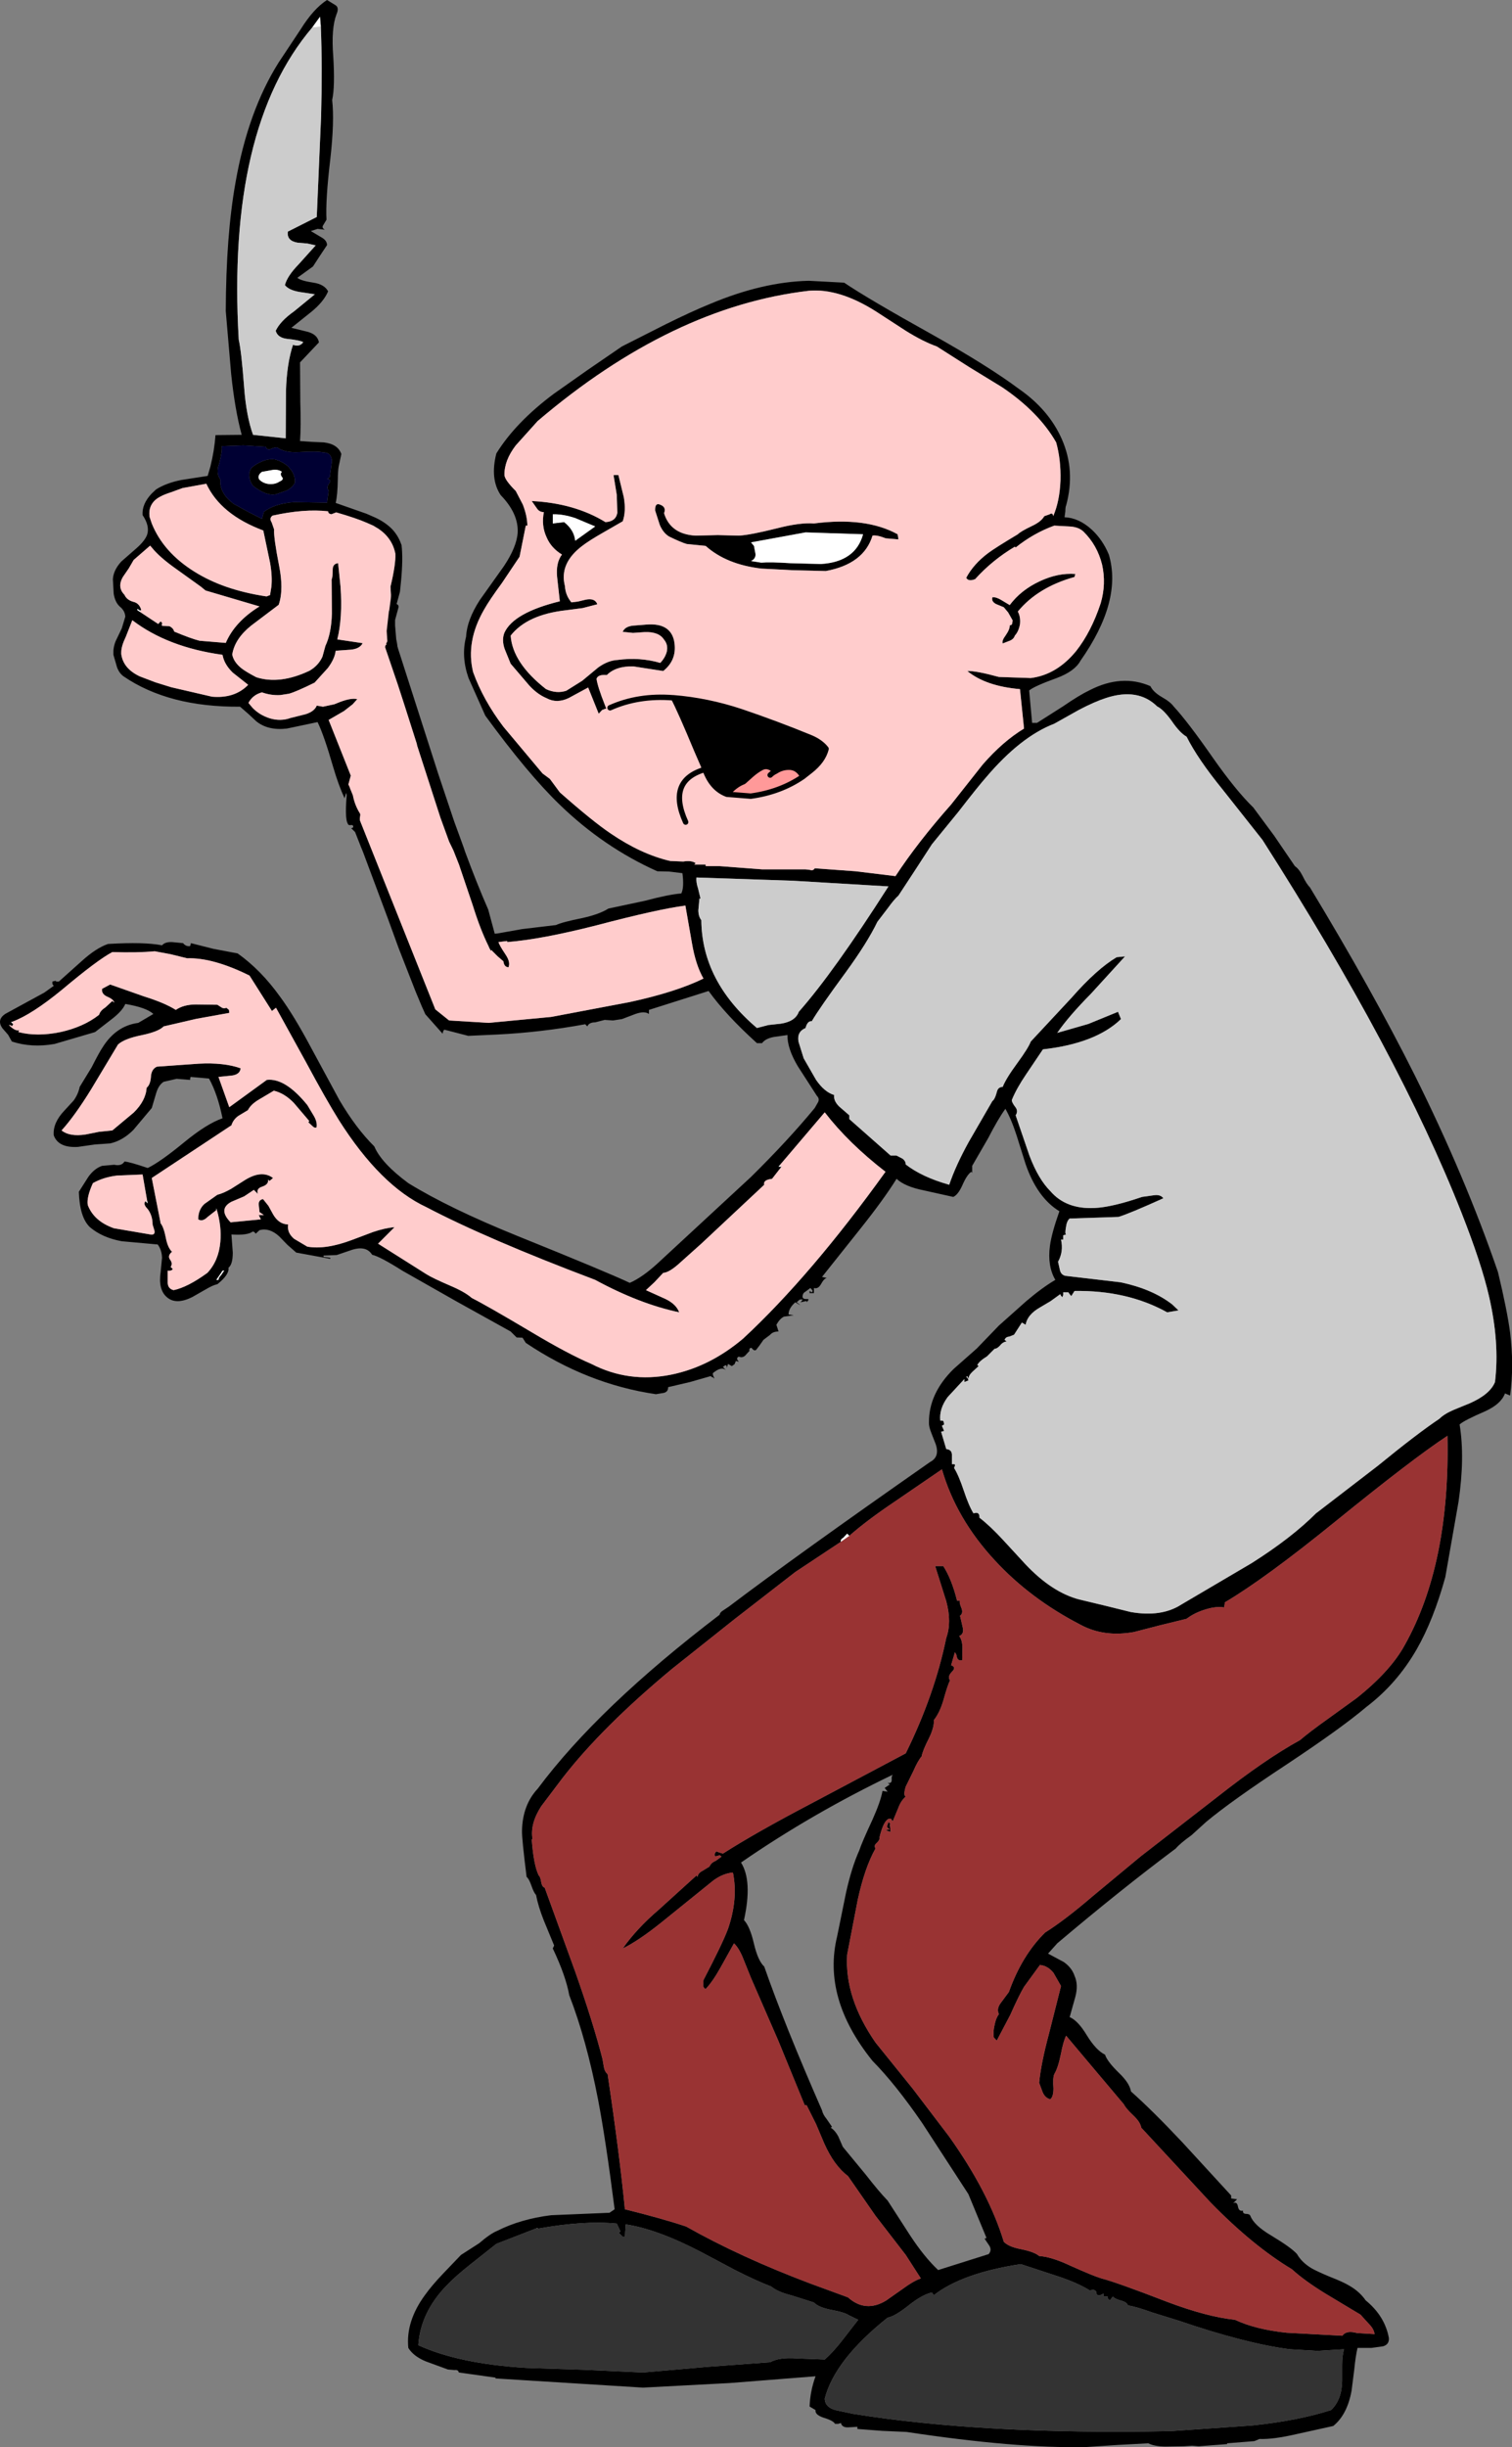
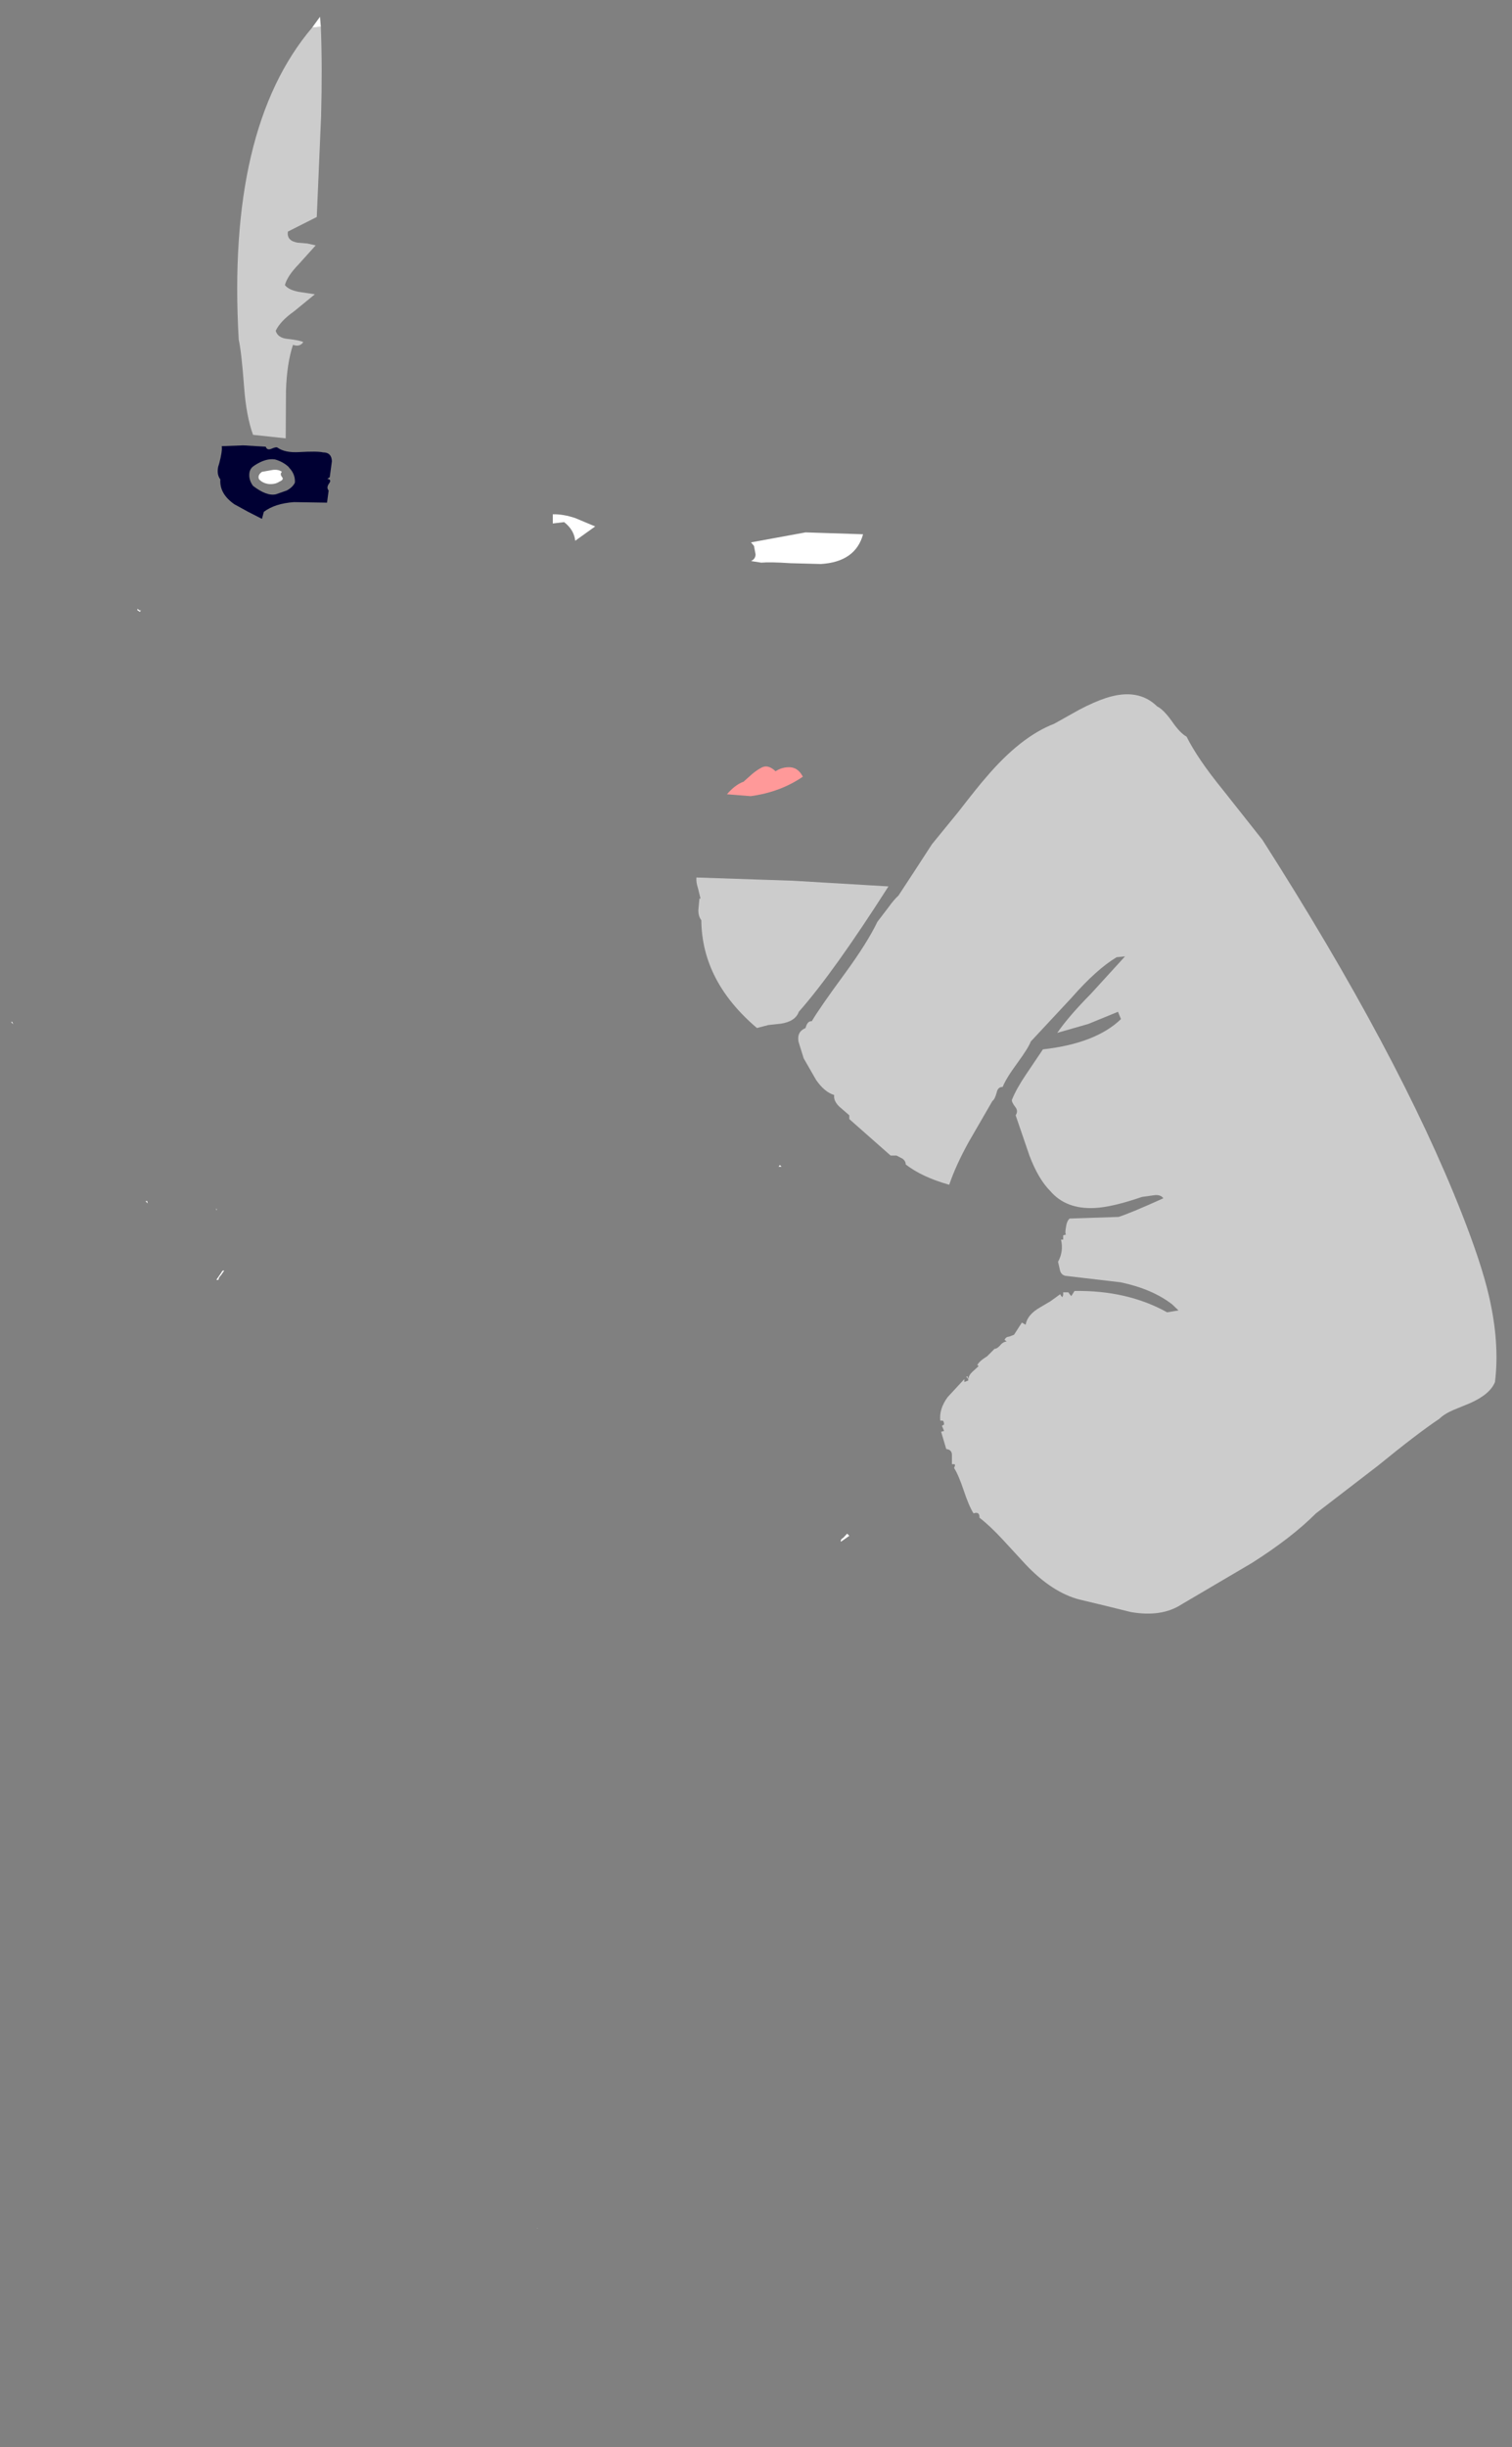
<svg xmlns="http://www.w3.org/2000/svg" height="452.75px" width="279.95px">
  <rect width="100%" height="100%" fill="#808080" stroke="none" />
  <g transform="matrix(1.0, 0.0, 0.0, 1.0, -406.6, -3.75)">
-     <path d="M682.25 243.4 Q680.85 237.4 677.25 228.25 665.65 198.75 640.35 159.15 L632.95 149.8 Q628.35 144.15 626.3 140.05 625.05 139.35 623.55 137.15 622.0 135.0 620.85 134.45 617.3 130.95 611.35 132.9 609.2 133.6 606.35 135.1 L601.8 137.65 Q595.55 140.05 589.15 147.6 587.65 149.3 584.05 153.95 L579.15 159.95 576.0 164.8 572.95 169.45 Q572.15 170.15 571.0 171.75 L569.05 174.3 Q567.2 178.15 563.15 183.7 558.3 190.3 556.9 192.7 556.1 192.6 555.75 193.95 554.1 194.65 554.45 196.5 L555.4 199.55 557.7 203.55 Q559.25 205.8 561.05 206.35 560.9 207.4 561.95 208.45 L563.85 210.1 563.85 210.8 571.5 217.55 572.6 217.55 573.75 218.15 Q574.3 218.6 574.3 219.2 577.35 221.55 582.35 222.95 583.55 219.4 585.95 215.05 L590.35 207.45 Q590.8 207.15 591.15 205.85 591.35 204.85 592.25 204.85 592.85 203.3 594.95 200.45 597.0 197.65 597.45 196.45 L605.0 188.35 Q609.65 183.05 613.35 180.85 L614.9 180.7 608.6 187.6 Q604.45 191.8 602.35 194.85 L608.1 193.2 613.6 190.95 614.15 192.3 Q609.5 196.8 599.7 197.9 L596.6 202.5 Q594.8 205.15 593.95 207.25 593.9 207.7 594.65 208.65 595.15 209.35 594.65 210.1 L597.2 217.55 Q598.85 221.9 601.05 224.1 603.95 227.5 609.25 227.25 612.5 227.1 618.05 225.2 L620.2 224.9 Q621.45 224.7 622.0 225.45 615.8 228.25 613.7 228.9 L604.65 229.2 Q604.1 229.65 603.95 230.9 603.75 232.05 604.0 232.15 L603.45 232.3 603.45 233.1 603.05 233.1 Q603.55 235.3 602.5 237.2 L602.85 238.75 Q603.05 239.6 603.85 239.8 L614.1 241.0 Q620.0 242.25 623.65 245.1 L624.8 246.2 622.7 246.55 Q615.3 242.45 605.55 242.6 L604.95 243.55 604.65 243.2 604.4 242.85 603.45 242.85 603.45 243.35 603.3 243.75 603.05 243.5 602.9 243.2 601.1 244.5 599.15 245.65 Q596.8 247.0 596.5 248.85 L595.8 248.45 594.35 250.7 593.45 251.05 Q592.8 251.1 592.6 251.65 L593.0 251.95 Q592.3 252.0 591.75 252.7 591.2 253.3 590.75 253.3 L589.35 254.7 Q587.95 255.55 587.55 256.3 L587.8 256.5 586.65 257.55 Q585.95 258.2 585.9 258.9 L585.7 258.35 585.5 258.5 585.8 258.8 585.9 259.15 585.15 259.45 585.15 258.9 582.05 262.25 Q580.45 264.45 580.7 266.6 L581.0 266.6 Q581.35 266.5 581.4 267.3 L581.0 267.55 581.4 268.5 580.85 268.65 581.8 271.85 Q582.8 271.95 582.85 272.85 L582.85 274.65 583.25 274.65 Q583.5 274.7 583.4 274.95 L583.25 275.35 Q584.1 276.7 585.05 279.55 586.0 282.4 586.85 283.75 588.0 283.35 587.95 284.55 589.9 286.05 592.35 288.7 L596.45 293.15 Q601.4 298.4 606.5 299.7 L611.1 300.8 615.95 302.0 Q621.65 303.0 625.35 300.6 L638.35 292.95 Q645.7 288.3 650.25 283.75 L661.7 274.95 Q669.05 268.95 673.1 266.25 674.0 265.35 675.75 264.6 L678.8 263.35 Q682.5 261.7 683.4 259.45 684.3 252.15 682.25 243.4 M479.5 122.25 L479.85 122.35 487.75 146.95 490.7 155.75 491.45 157.8 492.45 160.55 492.7 161.3 Q494.9 167.25 497.0 172.05 L498.2 176.5 498.75 176.45 503.25 175.65 509.55 174.9 Q510.7 174.35 514.45 173.6 517.6 172.9 519.25 171.85 L526.05 170.4 Q530.35 169.25 532.75 169.05 533.3 167.9 532.95 165.3 L530.45 165.0 528.3 164.95 Q518.35 160.5 510.2 152.6 504.3 146.9 496.45 136.15 L493.35 129.2 Q491.95 125.2 492.9 121.55 493.05 118.45 495.45 114.75 L499.9 108.5 Q502.3 104.9 502.45 102.25 502.6 98.75 499.3 95.35 497.3 92.35 498.5 87.65 502.05 81.9 509.15 76.6 L515.4 72.2 521.75 67.85 529.85 63.75 Q534.7 61.35 538.15 59.95 547.8 55.9 556.35 55.7 L562.9 56.05 Q567.25 59.0 579.2 65.65 589.55 71.45 595.25 75.7 600.8 79.55 603.2 85.0 605.75 90.8 604.0 97.25 603.85 97.55 603.85 98.35 L603.7 99.45 Q606.35 99.55 608.75 101.75 610.75 103.6 611.9 106.35 614.45 114.9 606.65 126.0 605.6 127.95 602.25 129.2 598.1 130.7 597.15 131.5 L597.7 137.5 598.6 137.5 603.4 134.45 Q606.45 132.35 608.35 131.45 614.3 128.4 619.6 130.7 620.1 131.75 621.6 132.65 623.3 133.6 623.9 134.45 626.5 137.25 631.2 144.0 635.45 150.05 638.65 153.15 L642.5 158.35 646.35 164.0 Q647.15 164.55 647.8 165.85 648.5 167.3 649.15 167.95 660.6 186.85 668.5 202.6 677.85 221.35 683.95 239.1 685.65 246.15 686.2 250.3 686.95 256.4 686.2 261.95 L685.25 261.55 Q684.55 263.5 681.6 264.85 677.65 266.55 676.85 267.3 677.85 273.4 676.65 281.6 L674.2 295.55 Q672.0 303.5 668.9 308.9 665.25 315.25 659.6 319.55 655.0 323.45 644.9 330.15 634.5 337.0 629.9 340.85 L627.2 343.3 Q625.1 344.8 624.3 345.75 614.0 353.45 602.35 363.3 L600.65 365.2 603.55 366.75 Q605.05 367.8 605.55 369.3 606.3 370.95 605.7 373.2 L604.65 376.95 Q606.2 377.6 607.85 380.35 609.55 383.1 611.2 383.9 611.6 385.15 613.75 387.25 615.75 389.15 616.0 390.7 620.1 394.35 625.5 400.1 L634.55 409.95 634.55 410.5 635.65 410.65 634.9 411.4 Q635.6 411.0 635.8 411.95 635.95 412.95 636.75 412.75 636.65 413.3 637.25 413.35 637.95 413.35 638.1 413.7 638.75 415.45 641.95 417.35 645.7 419.6 646.75 420.8 647.6 422.3 649.4 423.4 650.45 424.0 652.85 425.0 655.3 425.95 656.45 426.65 658.35 427.75 659.45 429.35 663.0 432.25 663.75 436.3 663.85 437.5 662.7 437.85 L660.55 438.15 657.95 438.15 Q657.6 439.6 657.35 442.1 L656.85 446.05 Q656.05 450.5 653.45 452.6 L646.65 454.1 Q642.35 455.1 639.8 455.0 L638.85 455.4 633.8 455.8 633.8 455.95 628.55 456.35 627.35 456.25 625.75 456.35 622.45 456.4 Q620.4 456.4 619.2 455.8 L613.6 456.1 607.6 456.5 Q594.6 456.75 574.45 453.7 L569.95 453.5 565.35 453.15 565.35 452.75 563.65 452.85 Q562.5 452.9 562.3 452.05 L561.8 452.2 561.2 452.2 Q560.9 451.6 559.05 451.05 557.45 450.5 557.6 449.65 L556.5 449.0 Q556.6 446.15 557.6 443.4 L541.75 444.65 525.65 445.5 498.35 443.8 498.35 443.65 491.55 442.7 Q491.45 442.15 490.75 442.25 L489.55 442.15 485.45 440.65 Q483.15 439.7 482.2 438.15 481.7 433.25 485.3 428.35 486.55 426.6 488.65 424.4 L491.95 420.95 495.3 418.8 Q497.4 417.0 498.65 416.5 503.0 414.3 508.65 413.6 L519.45 413.15 520.4 412.5 Q518.75 399.6 517.35 392.3 515.2 381.15 512.0 372.9 511.35 369.3 508.95 364.25 L509.2 363.7 507.3 359.1 Q506.25 356.45 505.85 354.35 505.45 353.95 505.0 352.65 504.55 351.35 504.1 351.0 503.2 343.8 503.25 342.45 503.35 337.7 506.15 334.7 517.4 319.6 539.85 302.5 539.9 302.05 540.5 301.7 L541.55 301.0 Q553.9 291.65 578.8 274.25 580.65 273.3 579.85 270.95 L579.05 268.9 Q578.55 267.65 578.6 266.95 578.55 261.55 583.2 257.0 L587.45 253.25 591.55 249.0 596.6 244.5 Q599.6 241.95 602.0 240.55 600.5 238.0 601.0 234.25 601.3 231.95 602.75 227.85 598.65 225.35 596.5 219.15 L594.85 213.9 Q593.85 210.8 592.75 208.9 591.4 210.75 589.55 214.35 L586.6 219.45 586.6 220.75 586.45 220.55 Q585.65 221.05 584.8 223.0 584.0 224.8 583.1 225.2 L577.7 224.0 Q574.15 223.3 572.6 221.85 570.2 225.7 565.85 231.15 L558.8 240.0 559.7 240.2 Q559.2 240.25 558.6 241.35 558.05 242.3 557.3 242.05 L557.3 243.0 556.5 243.0 556.5 242.6 556.9 242.85 Q557.15 242.65 557.0 242.45 L556.65 242.05 555.7 242.75 Q555.15 243.05 555.2 243.75 555.3 244.15 556.1 244.1 556.55 244.05 555.95 244.7 L555.95 244.45 554.8 244.7 555.05 244.45 555.2 244.15 554.65 244.2 554.1 244.7 554.45 244.95 554.8 245.25 553.85 244.7 Q552.6 245.8 552.6 246.95 L553.55 247.1 551.75 247.35 Q551.0 247.7 550.35 248.85 L550.75 250.1 Q549.7 250.1 549.2 250.7 L547.95 251.65 547.25 252.65 546.6 253.5 Q546.25 253.75 545.85 253.25 545.55 252.9 545.3 253.5 L545.4 253.65 544.8 254.3 Q544.2 255.1 543.4 254.75 543.0 254.9 543.1 255.3 L543.4 255.7 542.85 255.55 542.6 256.15 542.1 256.5 541.4 256.1 541.15 256.85 541.15 256.5 Q541.05 256.25 540.8 256.4 L540.45 256.65 541.05 257.3 Q540.2 256.45 538.6 257.8 538.5 258.0 538.75 258.5 538.95 258.85 538.75 258.75 538.7 258.55 538.4 258.55 L538.2 258.35 534.35 259.45 530.3 260.4 Q530.35 261.2 529.55 261.45 L528.05 261.7 Q515.35 259.85 503.95 252.2 L503.35 251.25 502.25 251.2 501.15 250.1 491.15 244.55 481.1 238.85 Q477.0 236.25 475.5 235.9 474.35 234.05 471.45 235.1 L468.95 235.95 466.5 236.05 466.5 236.3 467.75 236.45 467.75 236.65 461.45 235.5 459.8 234.05 458.3 232.5 Q456.5 230.85 454.65 231.35 L453.95 232.0 453.7 231.7 453.4 231.6 Q452.45 232.35 449.45 232.15 L449.7 235.5 Q449.7 237.7 448.9 238.3 449.1 239.55 446.85 241.35 446.05 241.5 444.7 242.3 L442.25 243.7 Q439.2 245.25 437.5 243.75 435.85 242.35 436.35 239.05 L436.6 236.45 Q436.55 235.0 435.8 234.0 L429.15 233.4 Q425.55 232.75 423.25 230.8 421.35 229.0 421.2 224.25 L422.95 221.5 Q424.05 219.95 425.5 219.45 L427.75 219.25 Q429.1 219.55 429.65 218.65 430.55 218.7 433.95 219.85 436.25 218.75 440.75 215.05 444.9 211.65 447.8 210.65 446.9 206.2 445.3 203.3 L441.95 203.0 Q441.8 203.0 441.8 203.55 L439.3 203.35 436.9 203.9 Q435.95 204.5 435.5 206.05 L434.7 208.75 431.3 212.8 Q429.3 214.8 427.0 215.3 L424.15 215.5 421.0 215.95 Q417.4 216.15 416.55 213.8 416.35 211.5 418.55 209.2 L420.25 207.35 Q421.1 206.15 421.35 204.85 L423.55 201.25 Q425.0 198.4 425.55 197.6 428.05 193.55 432.2 193.0 L435.0 191.35 Q433.7 190.15 429.8 189.5 429.25 190.8 427.3 192.3 L424.2 194.7 416.7 196.9 Q412.45 197.65 408.8 196.45 L408.1 195.2 407.05 194.0 Q405.95 192.45 407.55 191.35 L414.8 187.4 416.55 186.15 416.3 185.8 416.3 185.35 416.95 185.2 416.95 185.35 417.5 185.35 421.75 181.55 Q424.4 179.15 426.6 178.4 433.35 178.0 436.6 178.65 437.15 178.0 438.45 178.05 L440.5 178.25 Q441.0 178.9 441.8 178.8 L441.95 178.25 446.1 179.3 450.6 180.15 Q454.9 183.2 458.45 188.15 461.0 191.6 464.2 197.6 L469.45 207.3 Q472.55 212.55 475.9 215.85 477.2 218.95 482.2 222.65 489.75 227.3 502.35 232.4 519.2 239.2 523.2 241.1 525.5 240.1 528.3 237.55 L532.95 233.25 545.65 221.5 Q552.5 214.75 557.45 208.75 L558.05 207.7 Q558.4 207.05 557.85 206.5 L554.3 201.0 Q552.35 197.7 552.4 195.25 L549.9 195.6 Q548.3 195.9 547.7 196.75 L546.75 196.75 Q541.0 191.55 537.8 187.1 L526.75 190.6 526.75 191.35 Q525.95 190.75 524.25 191.35 L521.75 192.3 520.1 192.55 518.55 192.45 516.8 192.9 Q515.65 192.9 515.35 193.65 L514.95 193.25 Q506.8 194.75 498.75 195.15 L493.3 195.4 488.85 194.25 488.65 194.55 488.55 195.0 485.35 191.4 484.7 189.95 483.55 187.2 480.4 179.15 478.8 174.75 478.4 173.65 473.8 161.35 473.45 160.5 472.35 157.7 471.6 156.95 471.8 156.95 472.0 156.8 Q472.05 156.35 471.6 156.4 471.1 156.5 471.0 156.15 470.35 155.15 470.9 149.7 L470.4 151.45 Q469.3 149.1 468.3 145.7 466.6 139.8 465.4 137.35 L459.7 138.55 Q456.2 138.95 454.05 137.2 L452.6 135.85 451.05 134.5 Q437.85 134.6 429.5 128.9 428.65 128.3 428.25 127.15 L427.6 124.9 427.6 124.1 Q427.65 123.3 428.0 122.4 L429.15 120.0 429.8 117.85 Q429.75 116.75 428.75 115.95 427.9 115.15 427.65 113.6 L427.5 110.9 Q427.6 109.25 429.05 107.65 L431.85 105.2 Q433.45 103.8 433.85 102.65 434.35 101.05 433.0 99.05 432.85 97.0 434.7 95.05 L435.5 94.3 Q437.4 93.1 440.2 92.55 L445.05 91.8 445.55 90.1 Q446.3 87.05 446.5 84.25 L451.35 84.2 Q450.1 79.6 449.4 72.95 L448.4 61.3 Q448.45 47.3 450.2 37.55 452.5 24.35 458.2 15.3 L462.25 9.2 Q464.65 5.35 467.15 3.75 L468.7 4.7 Q469.45 5.15 468.9 6.4 467.9 9.0 468.3 14.15 468.65 19.8 468.1 22.25 468.55 26.2 467.75 33.25 466.85 40.8 467.05 44.4 L466.45 45.4 Q466.1 45.9 466.75 46.25 L465.4 46.1 464.15 46.5 466.0 47.6 Q467.15 48.2 467.15 49.1 L465.75 51.2 464.55 53.05 461.65 55.15 Q462.3 55.7 464.65 56.05 466.65 56.35 467.35 57.65 466.55 59.55 464.3 61.4 L460.55 64.4 463.6 65.15 Q465.4 65.65 465.65 67.1 L462.15 70.8 462.2 78.15 Q462.35 82.6 462.15 85.35 L464.25 85.5 466.55 85.6 Q469.15 85.9 469.8 87.75 L469.3 90.1 Q469.15 91.1 469.15 92.35 469.1 95.4 468.75 96.8 L472.45 98.1 474.45 98.8 476.05 99.5 Q477.9 100.35 479.15 101.6 480.3 102.8 480.85 104.35 L480.95 104.6 Q481.25 107.15 480.85 111.3 L480.8 111.8 480.75 112.3 480.65 113.25 479.9 116.0 479.25 118.4 479.15 116.85 478.9 112.3 Q479.9 108.1 479.8 106.2 479.25 103.35 476.7 101.6 L475.7 101.0 474.45 100.45 Q472.5 99.6 468.85 98.55 L467.95 98.9 Q467.35 98.8 467.35 98.35 462.9 97.85 457.05 99.15 456.4 99.65 456.9 100.4 L457.35 101.7 Q457.25 103.2 458.3 108.55 458.7 110.6 458.7 112.3 458.7 114.2 458.2 115.65 L453.1 119.5 Q450.05 121.95 449.6 124.85 449.85 126.2 451.25 127.35 452.05 128.0 454.05 129.05 458.4 130.45 463.9 127.85 465.55 126.9 466.3 125.25 L466.85 123.25 Q467.95 120.95 468.05 117.25 L468.0 110.95 Q468.2 110.6 468.2 109.15 468.2 108.05 469.2 107.95 L469.65 112.3 Q470.05 118.1 469.05 122.05 L473.75 122.75 Q473.2 123.8 471.55 123.95 L468.75 124.15 Q468.6 125.6 467.3 127.35 L466.3 128.45 464.85 130.05 Q461.4 131.75 460.1 132.1 L458.5 132.35 Q456.8 132.45 455.1 131.85 453.4 132.3 452.6 133.8 L453.35 134.7 Q454.65 136.05 456.55 136.65 458.55 137.25 460.35 136.6 L463.15 135.9 Q464.8 135.4 465.25 134.3 L466.4 134.5 468.5 134.05 469.0 133.85 Q471.5 132.8 472.75 133.1 L471.9 134.05 470.3 135.3 467.45 136.95 471.55 147.25 470.9 149.65 470.9 149.7 471.45 151.05 487.2 190.5 489.75 192.55 497.05 193.0 508.65 191.9 523.2 189.15 Q531.75 187.3 536.85 184.8 535.4 182.3 534.7 178.15 L533.5 171.3 Q528.45 171.95 517.05 174.95 506.85 177.55 500.5 178.05 L500.5 177.85 498.9 178.05 Q499.0 178.55 500.2 180.35 501.15 181.75 500.75 182.7 499.95 182.7 499.8 181.6 L498.75 180.7 497.55 179.5 497.5 179.7 497.2 179.15 497.05 178.8 Q495.5 175.65 494.15 171.3 L491.85 164.5 491.6 163.75 490.55 161.1 489.75 159.45 488.15 155.05 486.0 148.4 483.85 141.75 483.75 141.3 481.5 134.25 480.95 132.55 480.25 130.4 477.9 123.5 477.95 123.2 478.2 122.9 478.05 122.85 478.1 122.8 478.55 122.0 478.8 122.05 478.85 122.75 478.9 122.9 478.85 122.75 478.8 122.05 478.9 122.9 479.25 124.9 Q479.55 126.5 479.65 126.05 480.05 126.1 479.65 125.8 480.05 126.1 479.65 126.05 L479.65 125.8 479.65 125.4 Q479.85 123.75 479.5 122.25 479.85 123.75 479.65 125.4 L479.65 125.2 479.6 123.45 479.55 122.95 479.6 123.45 479.65 125.2 479.55 122.95 479.5 122.25 M472.85 156.25 Q472.6 155.5 472.8 154.5 471.8 152.9 471.45 151.05 471.8 152.9 472.8 154.5 472.6 155.5 472.85 156.25 M562.3 289.0 L553.85 294.6 542.5 303.4 531.05 312.5 Q518.15 323.2 510.8 332.65 L506.8 337.95 Q504.7 341.2 505.2 344.05 L505.05 344.05 Q505.4 348.85 506.35 350.75 506.65 350.95 506.8 351.95 506.95 352.85 507.45 353.0 L513.1 368.55 Q516.4 377.9 518.15 384.7 L518.4 386.15 Q518.55 387.05 519.1 387.5 521.3 402.25 522.3 412.5 529.35 414.25 533.65 415.7 543.65 421.35 556.65 426.25 L563.6 428.8 Q566.85 431.7 570.65 429.4 L573.85 427.15 Q575.75 425.75 577.1 425.3 L574.3 420.95 568.7 413.7 563.6 406.35 Q561.05 404.45 559.2 400.3 L557.7 396.75 555.95 393.25 555.6 393.25 550.7 381.3 545.65 369.7 544.3 366.35 Q543.5 364.25 542.5 363.3 L540.05 367.7 Q538.55 370.4 537.25 371.75 536.8 371.55 536.8 371.0 L536.85 370.1 Q540.4 363.3 541.4 360.6 543.3 355.05 542.3 350.2 540.5 350.35 538.7 351.65 L529.1 359.4 Q524.8 362.85 521.9 364.25 524.5 360.55 528.6 357.05 L535.55 350.75 535.75 351.0 Q535.85 350.3 536.65 349.9 L537.95 349.1 Q538.3 348.35 539.1 348.05 L540.2 347.25 539.85 347.0 539.3 347.15 Q538.9 347.3 538.9 346.85 539.15 346.1 539.5 346.4 L540.45 346.7 Q546.45 342.85 556.95 337.35 L574.3 328.15 Q579.65 317.3 581.8 306.8 582.85 303.9 581.8 300.0 L579.75 293.5 581.25 293.5 Q582.8 295.9 583.8 299.9 L584.35 299.9 Q584.15 300.15 584.6 301.25 585.0 302.2 584.35 302.7 L584.85 304.85 Q585.15 306.05 584.2 306.45 584.75 307.15 584.8 308.55 L584.75 310.9 Q584.05 311.1 583.8 310.45 L583.65 309.85 583.4 309.45 582.7 311.85 Q583.7 312.2 582.9 313.0 581.95 313.95 582.5 314.65 582.05 315.5 581.25 318.4 580.55 320.7 579.5 322.0 579.6 323.3 578.6 325.35 577.4 327.7 577.25 328.7 576.55 329.5 575.7 331.45 L574.3 334.3 Q573.8 335.95 574.3 336.15 573.4 336.9 572.9 338.3 L571.9 340.7 571.7 340.5 571.65 340.3 Q571.2 340.1 570.8 340.5 570.05 341.2 569.45 343.65 569.55 344.15 568.9 344.75 568.35 345.2 568.7 345.75 566.7 349.3 565.4 355.3 L563.45 365.4 Q562.95 373.35 568.7 381.65 L575.6 390.2 582.3 399.0 Q589.65 409.3 592.45 418.5 593.3 419.45 595.7 419.9 598.15 420.4 599.0 421.15 601.3 421.3 604.8 422.95 609.15 424.9 610.55 425.3 613.3 426.0 622.75 429.65 630.05 432.4 635.25 432.95 639.1 434.75 644.85 435.35 L655.15 435.9 Q655.85 434.85 657.85 435.4 L661.1 435.6 Q661.0 434.65 660.0 433.65 L658.5 432.0 652.0 428.1 Q648.1 425.7 645.8 423.6 638.55 419.25 630.7 411.2 L617.9 397.4 Q617.75 396.4 616.5 395.2 615.05 393.85 614.7 393.1 L609.3 386.7 604.0 380.4 Q603.5 381.3 603.0 383.9 602.5 386.35 601.8 387.5 601.5 388.2 601.65 390.15 601.65 391.7 601.05 392.15 600.1 391.9 599.65 390.85 L599.0 389.1 Q599.35 385.5 600.8 380.1 L603.05 371.2 601.65 368.75 Q600.6 367.45 599.15 367.3 L596.2 371.35 Q595.3 372.85 593.65 376.55 L591.15 381.3 590.6 380.7 Q590.45 379.65 590.75 378.4 591.0 377.1 591.55 376.4 591.05 375.4 591.95 374.25 L593.4 372.3 Q595.8 365.55 600.1 361.3 603.7 359.05 608.95 354.55 L617.75 347.25 632.0 336.2 Q640.9 329.2 647.3 325.7 649.05 324.2 652.35 321.85 L657.75 317.95 Q664.05 312.95 666.7 308.1 675.1 293.1 674.6 269.4 668.2 273.6 653.85 285.25 640.85 295.8 633.4 300.2 L633.25 301.15 Q631.7 300.9 629.7 301.55 627.75 302.15 626.3 303.25 L621.4 304.45 616.55 305.7 Q611.0 306.7 606.65 304.35 597.35 299.55 590.8 292.45 583.65 284.75 581.0 275.6 L572.15 281.65 Q567.1 285.05 563.85 287.9 L563.45 287.5 562.75 288.25 Q562.15 288.6 562.3 289.0 M655.1 441.35 Q655.1 439.55 655.45 438.4 L650.5 438.7 645.4 438.4 Q637.25 437.35 624.8 433.1 L619.95 431.6 Q616.9 430.5 615.45 430.3 615.2 429.65 614.15 429.4 612.95 429.05 612.65 428.65 L612.1 429.35 Q611.55 429.0 611.7 428.65 L610.95 428.65 610.95 428.1 610.3 428.4 Q609.8 428.55 609.6 428.1 609.7 427.6 609.05 427.4 L608.35 427.5 Q606.0 426.05 602.3 424.85 L595.6 422.65 Q584.75 424.3 579.5 428.4 L579.15 427.9 Q577.3 428.3 574.7 430.4 572.2 432.35 570.95 432.55 561.15 440.35 559.3 447.55 559.35 449.1 561.25 449.65 L564.55 450.35 Q588.85 454.25 623.35 453.55 L638.5 452.5 Q647.0 451.6 653.05 449.65 655.05 447.75 655.1 444.25 L655.1 441.35 M574.3 64.95 L568.75 61.35 Q561.95 57.05 556.35 57.55 531.0 60.5 506.15 81.65 L502.1 86.15 Q499.95 88.95 500.0 91.65 500.05 92.55 502.1 94.6 L503.4 97.1 Q504.2 99.15 504.25 101.0 L503.95 101.0 502.8 106.75 499.55 111.6 Q497.2 114.8 496.25 116.5 492.8 122.45 494.2 128.1 496.05 133.25 499.8 138.2 L507.05 146.85 508.4 147.85 508.7 148.25 510.25 150.35 Q516.25 155.65 519.65 157.95 525.3 161.8 530.7 163.05 L533.1 163.15 Q534.65 162.9 535.4 163.45 L535.15 163.7 537.25 163.7 537.25 164.0 539.85 164.0 547.75 164.6 555.75 164.6 556.6 164.7 Q557.15 164.9 557.45 164.4 L565.0 164.95 572.4 165.85 Q576.5 159.6 582.7 152.6 L588.55 145.2 Q592.3 140.9 596.2 138.55 L595.45 131.25 Q589.1 130.7 585.7 127.9 587.35 127.85 591.55 129.0 L597.45 129.2 Q602.25 128.6 605.85 124.2 608.65 120.65 610.4 115.35 611.45 111.75 610.65 108.2 609.75 104.6 607.2 102.1 606.25 101.2 604.5 101.15 L601.8 101.0 Q597.95 102.4 594.65 105.05 L594.5 104.9 Q590.3 107.4 587.15 110.9 585.9 111.4 585.5 110.65 586.85 108.1 589.6 106.05 590.95 105.05 595.05 102.6 595.6 102.05 597.7 101.05 599.4 100.25 599.95 99.25 L600.95 98.9 Q601.5 98.5 601.6 99.25 602.8 96.5 602.95 92.65 603.05 88.8 602.15 85.6 598.95 80.0 592.15 75.4 L586.1 71.7 580.05 67.85 Q577.5 66.95 574.3 64.95 M505.05 96.45 Q513.0 96.85 518.7 100.35 520.6 100.25 520.9 98.65 L520.8 95.35 520.2 91.65 521.1 91.65 522.1 95.75 Q522.55 98.35 521.9 100.2 L518.25 102.3 Q515.7 103.75 514.4 104.75 510.1 108.0 511.2 112.2 511.3 113.9 512.4 115.2 L513.6 115.05 515.05 114.7 Q516.75 114.35 517.2 115.55 L514.5 116.25 511.45 116.65 Q504.2 117.45 501.15 121.35 501.5 126.4 507.7 131.25 509.65 132.15 511.45 131.55 L514.4 129.7 517.35 127.25 Q519.15 125.95 520.95 125.85 525.1 125.3 528.85 126.4 529.75 125.45 530.05 124.35 530.35 123.05 529.55 122.1 528.6 120.6 525.95 120.7 L523.8 120.85 521.9 120.65 Q522.3 119.65 523.85 119.5 L526.4 119.3 Q530.65 119.0 531.4 122.25 532.1 125.75 529.4 127.9 L523.9 127.05 Q520.65 126.95 518.95 128.65 517.3 128.5 517.05 129.35 517.25 130.8 518.6 134.2 L518.85 134.85 518.45 134.95 518.45 135.0 518.1 135.1 517.45 135.8 515.5 130.95 511.9 132.9 Q509.7 133.95 507.85 132.95 505.8 132.1 504.1 130.0 L501.15 126.55 500.05 123.85 Q499.45 122.15 500.0 120.8 501.7 117.1 510.25 115.0 L509.75 110.5 Q509.5 107.85 510.65 106.35 508.65 105.15 507.8 103.15 506.8 101.0 507.3 98.5 506.45 98.5 506.0 97.8 L505.05 96.45 M529.55 98.7 Q530.75 102.6 535.4 102.85 L539.5 102.75 543.4 102.85 Q545.45 102.75 550.45 101.5 554.7 100.4 557.3 100.6 566.9 99.35 572.8 102.6 L572.95 103.55 570.6 103.35 Q568.95 102.7 568.15 102.85 566.55 108.1 559.5 109.4 L553.45 109.25 547.6 108.95 Q541.1 108.2 537.25 104.75 L533.75 104.4 Q532.7 104.1 530.45 103.0 529.35 102.3 528.75 100.85 L527.9 98.2 Q527.85 96.65 528.9 97.15 530.0 97.6 529.55 98.7 M558.6 108.1 Q565.0 107.7 566.4 102.6 L555.75 102.25 545.65 104.1 546.2 104.75 546.5 106.35 Q546.45 107.2 545.65 107.55 L547.55 107.85 Q549.15 107.7 552.95 107.95 L558.6 108.1 M531.3 132.85 Q537.55 133.35 543.75 135.4 550.25 137.6 556.6 140.2 558.55 141.0 559.55 142.3 559.0 144.5 556.65 146.35 L555.25 147.45 Q554.3 145.6 552.5 145.7 551.25 145.75 550.2 146.45 548.75 145.05 547.45 145.85 546.55 146.35 545.7 147.1 L544.3 148.35 544.2 148.4 Q542.65 149.0 541.2 150.7 538.4 149.65 537.15 146.15 L537.15 146.1 535.65 142.65 Q532.55 135.2 531.3 132.85 M536.35 145.8 L536.5 145.75 537.0 146.05 536.35 145.8 M541.7 148.1 L541.65 148.15 541.7 148.1 M511.05 100.35 Q512.9 101.8 513.1 103.8 L516.8 101.15 513.1 99.6 Q510.85 98.85 508.95 98.9 L508.95 100.6 511.05 100.35 M535.85 168.15 L536.3 170.0 536.1 170.0 535.9 172.15 Q535.9 173.3 536.45 174.0 536.55 185.3 546.75 193.95 L548.85 193.4 551.15 193.15 Q553.85 192.75 554.5 190.95 560.95 183.65 571.1 167.75 L553.4 166.7 535.55 166.1 Q535.45 166.95 535.85 168.15 M605.7 109.95 L605.55 110.5 Q598.75 112.4 595.05 116.9 595.6 117.9 595.45 119.25 595.2 120.6 594.5 121.35 594.3 122.0 593.55 122.3 L592.25 122.8 Q592.05 122.3 592.8 121.3 593.6 120.15 593.55 119.45 594.0 119.4 594.0 119.1 L594.1 118.55 593.25 117.05 592.45 116.1 591.0 115.5 Q590.1 115.0 590.35 114.25 591.1 114.2 592.05 114.8 L593.55 115.7 Q595.65 112.9 599.1 111.3 602.5 109.7 605.7 109.95 M466.0 8.7 L465.85 6.85 464.4 8.85 Q448.55 27.5 450.8 66.6 451.3 68.75 451.8 75.4 452.2 80.75 453.45 84.2 L459.5 84.85 459.55 76.1 Q459.7 71.0 460.85 67.55 462.1 68.0 462.75 67.05 462.15 66.7 459.8 66.45 458.0 66.25 457.65 64.95 458.5 63.15 461.05 61.35 L464.9 58.2 461.95 57.75 Q460.05 57.4 459.35 56.5 459.8 54.8 461.9 52.65 L465.05 49.15 463.5 48.8 461.7 48.65 Q459.65 48.3 459.9 46.6 L465.25 43.9 466.05 25.3 Q466.3 16.0 466.0 8.7 M444.8 93.25 L440.4 94.05 438.35 94.8 Q436.95 95.25 436.25 95.65 435.2 96.2 434.7 97.05 434.1 98.05 434.3 99.4 L434.7 100.6 Q436.85 105.95 442.65 109.55 445.3 111.2 448.45 112.3 451.9 113.5 455.95 114.1 L456.6 113.85 456.85 112.3 Q457.05 110.35 456.6 107.85 L455.35 101.9 Q447.45 98.95 444.8 93.25 M451.65 86.15 L447.65 86.3 Q447.8 87.15 447.2 89.45 L447.0 90.1 Q446.7 91.55 447.4 92.45 447.2 95.1 450.0 97.05 L452.55 98.45 455.1 99.75 455.45 98.45 Q457.5 96.9 461.05 96.65 L467.15 96.75 467.45 94.5 Q466.95 93.95 467.6 93.1 468.0 92.45 467.2 92.35 L467.65 92.05 468.05 89.1 Q468.0 87.45 466.4 87.45 465.35 87.2 461.95 87.4 459.35 87.55 457.95 86.55 457.7 86.4 456.8 86.8 456.05 87.1 455.8 86.4 L451.65 86.15 M453.75 89.85 Q455.8 88.5 457.5 88.75 458.95 89.15 460.0 90.1 L460.15 90.3 Q461.3 91.5 461.2 93.05 460.8 93.9 459.7 94.5 L457.7 95.2 Q456.0 95.6 453.45 93.65 452.75 92.7 452.75 91.65 452.75 90.65 453.4 90.1 L453.75 89.85 M455.1 91.05 Q454.25 91.65 454.55 92.4 455.2 93.15 456.35 93.3 457.55 93.4 458.35 92.85 459.2 92.5 458.85 92.05 458.35 91.45 458.8 91.05 458.15 90.55 457.05 90.7 L455.1 91.05 M479.7 112.6 L479.5 114.25 479.15 116.85 479.5 114.25 479.7 112.6 M478.6 120.8 L478.55 121.05 478.5 120.95 478.6 120.8 M432.5 116.95 L435.9 119.2 436.3 118.75 Q436.65 118.85 436.6 119.15 436.5 119.5 436.65 119.55 L437.95 119.6 Q438.7 119.95 438.85 120.6 441.95 121.9 443.55 122.3 L448.4 122.7 Q450.1 118.75 454.65 115.95 L444.65 113.0 443.8 112.3 439.2 109.0 Q436.15 106.85 434.7 105.05 L434.4 104.7 431.35 107.35 430.45 108.9 429.35 110.5 Q428.25 112.4 429.65 113.8 430.05 114.75 431.3 115.1 432.4 115.35 432.75 116.6 432.55 116.85 432.2 116.5 431.95 116.3 432.05 116.65 L432.5 116.95 M449.7 128.2 Q448.1 126.65 447.8 124.9 437.65 123.5 431.1 118.5 L429.9 121.55 Q429.05 123.3 429.05 124.45 L429.05 124.75 Q429.4 127.45 432.5 128.9 L435.4 130.0 438.3 130.9 445.85 132.65 Q449.85 133.0 452.3 130.7 L452.55 130.45 449.7 128.2 M408.85 192.8 L408.65 192.85 409.05 193.25 408.8 193.65 Q408.7 193.4 408.25 193.4 409.45 194.6 410.15 194.35 L410.0 194.7 Q413.45 195.6 417.8 194.7 422.1 193.75 424.95 191.5 425.15 190.75 426.1 190.15 L427.4 188.95 427.75 189.25 Q427.65 188.65 426.45 188.15 425.35 187.65 425.5 186.7 L427.0 185.9 433.25 188.1 Q437.1 189.3 439.15 190.6 440.6 189.6 442.85 189.6 L446.85 189.65 447.7 190.2 Q448.15 190.4 448.5 190.2 L449.0 190.6 449.05 191.15 442.95 192.25 436.9 193.65 Q436.0 194.6 432.95 195.25 429.65 195.9 428.45 197.0 L423.5 205.25 Q420.45 210.2 418.0 212.9 419.5 214.1 422.45 213.65 L424.95 213.15 427.4 212.9 431.35 209.6 Q433.6 207.4 433.75 205.0 434.45 204.45 434.55 202.9 434.65 201.55 435.65 201.1 L443.4 200.55 Q448.05 200.3 451.15 201.4 451.05 202.55 449.5 202.75 L447.05 203.0 449.05 208.6 456.0 203.55 Q459.4 203.15 463.5 208.2 L464.7 210.2 Q465.4 211.4 465.2 212.35 464.8 212.5 464.4 212.05 L463.7 211.4 463.85 211.15 461.0 207.8 Q459.25 206.0 457.3 205.55 L454.6 207.15 Q453.05 208.05 452.5 209.15 L450.75 210.2 Q449.8 210.85 449.45 211.95 L434.7 221.7 436.35 230.1 Q436.9 230.75 437.3 232.75 437.65 234.6 438.45 235.35 437.6 236.05 438.05 236.75 438.65 237.5 438.2 238.15 L438.6 238.55 Q438.3 238.95 437.65 238.85 L437.65 241.1 Q437.7 242.2 438.75 242.45 441.35 241.9 445.0 239.25 447.1 237.0 447.4 233.5 447.65 230.7 446.75 227.6 L446.65 227.3 446.65 227.65 445.05 228.9 Q444.1 229.85 443.3 229.35 443.3 227.55 444.45 226.5 L446.85 224.8 Q447.9 224.55 449.4 223.7 L452.0 222.05 Q455.1 220.15 457.15 221.7 L456.8 222.0 456.5 222.25 456.25 222.0 Q456.35 222.9 455.15 223.3 454.0 223.65 454.35 224.65 L453.6 223.9 451.8 225.1 449.45 226.1 Q446.9 227.45 449.3 229.9 L454.9 229.35 454.5 228.55 455.45 228.55 454.65 228.0 454.5 226.55 Q454.5 225.75 455.3 225.6 L456.3 226.85 457.15 228.4 Q458.2 230.25 459.95 230.3 459.7 231.8 461.05 232.95 L463.5 234.4 Q466.9 235.0 471.8 233.15 L475.65 231.7 Q477.85 230.95 479.65 230.8 L476.6 233.85 485.55 239.5 Q486.65 240.2 489.9 241.6 492.65 242.75 493.95 243.9 496.65 245.25 504.9 250.15 511.75 254.25 516.1 256.1 523.0 259.65 530.8 258.1 538.0 256.65 544.2 251.4 556.75 239.75 570.55 220.55 563.7 215.25 559.3 209.55 L551.0 219.3 550.75 219.6 551.3 219.6 549.55 221.85 Q547.85 222.05 548.1 222.95 L536.45 233.85 532.65 237.25 Q530.55 239.2 529.4 239.25 L527.75 241.0 526.2 242.45 529.85 244.1 Q531.8 245.05 532.35 246.55 525.0 245.0 516.8 240.55 496.7 232.95 485.55 227.1 477.05 223.15 469.35 211.0 466.95 207.15 463.3 200.35 L457.7 190.2 456.95 190.8 452.8 184.25 Q446.05 180.9 441.25 181.05 L438.2 180.3 435.25 179.75 Q432.0 180.05 427.4 179.9 424.65 181.35 418.1 186.85 412.5 191.45 408.85 192.8 M469.9 147.5 L470.9 149.65 469.9 147.5 M447.55 239.25 L446.65 240.55 447.05 240.55 Q447.05 240.15 447.55 239.65 L448.1 238.85 Q447.8 238.7 447.55 239.25 M433.85 225.95 L433.0 221.05 428.25 221.25 Q425.75 221.55 423.8 222.65 422.6 225.3 422.85 226.7 424.0 229.7 427.7 231.0 L434.45 232.15 Q435.35 232.3 435.2 231.45 L434.85 230.3 Q434.85 228.65 433.95 227.45 433.0 226.5 433.55 226.0 L433.95 226.4 433.85 225.95 M561.6 362.0 L563.25 353.9 Q564.3 349.2 565.7 346.1 566.15 344.7 568.15 340.4 569.65 337.05 570.0 335.1 L570.95 335.25 570.4 334.55 571.35 333.9 570.95 333.6 Q571.75 333.8 571.7 332.95 571.65 332.35 571.9 332.1 556.9 339.3 543.8 348.35 545.95 351.75 544.35 359.0 545.45 360.15 546.2 363.4 546.95 366.55 548.1 367.6 551.85 378.35 558.8 394.2 558.95 394.95 559.65 395.8 L560.65 397.25 560.4 397.4 Q561.2 397.9 561.8 399.0 L562.65 400.95 566.9 406.1 Q569.35 409.25 570.95 410.9 L575.15 417.4 Q577.75 421.35 580.3 423.75 L589.65 420.8 Q590.3 420.05 589.75 419.2 L588.9 417.95 589.25 417.8 585.9 409.7 577.35 396.55 Q572.4 389.35 568.15 385.05 558.8 373.45 561.6 362.0 M570.55 342.35 L571.35 342.2 Q570.8 341.95 570.85 341.6 L571.1 340.85 571.5 341.25 571.35 341.25 571.5 342.7 570.55 342.35 M506.1 415.95 L498.5 418.9 493.7 422.7 Q490.85 424.95 489.2 426.7 484.45 431.65 484.05 437.65 491.6 441.1 504.05 441.85 L514.8 442.2 525.65 442.7 537.65 441.65 549.2 440.8 Q550.9 439.85 554.15 440.1 L559.3 440.3 Q560.8 439.0 562.55 436.75 L565.5 432.95 563.85 432.15 Q562.95 431.55 560.45 431.1 558.15 430.65 557.3 429.75 L553.2 428.45 Q550.6 427.8 549.4 426.8 546.55 425.7 542.8 423.8 L536.3 420.35 Q528.2 416.15 522.45 415.3 L522.3 417.6 521.9 417.6 521.4 417.1 Q521.1 416.8 521.35 416.65 L521.5 416.65 520.8 415.15 Q514.7 414.55 506.15 416.1 L506.15 415.95 506.1 415.95" fill="#000000" fill-rule="evenodd" stroke="none" />
    <path d="M682.25 243.4 Q684.3 252.15 683.4 259.45 682.5 261.7 678.8 263.35 L675.75 264.6 Q674.0 265.35 673.1 266.25 669.05 268.95 661.7 274.95 L650.25 283.75 Q645.7 288.3 638.35 292.95 L625.35 300.6 Q621.65 303.0 615.95 302.0 L611.1 300.8 606.5 299.7 Q601.4 298.4 596.45 293.15 L592.35 288.7 Q589.9 286.05 587.95 284.55 588.0 283.35 586.85 283.75 586.0 282.4 585.05 279.55 584.1 276.7 583.25 275.35 L583.4 274.95 Q583.5 274.7 583.25 274.65 L582.85 274.65 582.85 272.85 Q582.8 271.95 581.8 271.85 L580.85 268.65 581.4 268.5 581.0 267.55 581.4 267.3 Q581.35 266.5 581.0 266.6 L580.7 266.6 Q580.45 264.45 582.05 262.25 L585.15 258.9 585.15 259.45 585.9 259.15 585.8 258.8 585.5 258.5 585.7 258.35 585.9 258.9 Q585.95 258.2 586.65 257.55 L587.8 256.5 587.55 256.3 Q587.95 255.55 589.35 254.7 L590.75 253.3 Q591.2 253.3 591.75 252.7 592.3 252.0 593.0 251.95 L592.6 251.65 Q592.8 251.1 593.45 251.05 L594.35 250.7 595.8 248.45 596.5 248.85 Q596.8 247.0 599.15 245.65 L601.1 244.5 602.9 243.2 603.05 243.5 603.3 243.75 603.45 243.35 603.45 242.85 604.4 242.85 604.65 243.2 604.95 243.55 605.55 242.6 Q615.3 242.45 622.7 246.55 L624.8 246.2 623.65 245.1 Q620.0 242.25 614.1 241.0 L603.85 239.8 Q603.05 239.6 602.85 238.75 L602.5 237.2 Q603.55 235.3 603.05 233.1 L603.45 233.1 603.45 232.3 604.0 232.15 Q603.75 232.05 603.95 230.9 604.1 229.65 604.65 229.2 L613.7 228.9 Q615.8 228.25 622.0 225.45 621.45 224.7 620.2 224.9 L618.05 225.2 Q612.5 227.1 609.25 227.25 603.95 227.5 601.05 224.1 598.85 221.9 597.2 217.55 L594.65 210.1 Q595.15 209.35 594.65 208.65 593.9 207.7 593.95 207.25 594.8 205.15 596.6 202.5 L599.7 197.9 Q609.5 196.8 614.15 192.3 L613.6 190.95 608.1 193.2 602.35 194.85 Q604.45 191.8 608.6 187.6 L614.9 180.7 613.35 180.85 Q609.65 183.05 605.0 188.35 L597.45 196.45 Q597.0 197.65 594.95 200.45 592.85 203.3 592.25 204.85 591.35 204.85 591.15 205.85 590.8 207.15 590.35 207.45 L585.95 215.05 Q583.55 219.4 582.35 222.95 577.35 221.55 574.3 219.2 574.3 218.6 573.75 218.15 L572.6 217.55 571.5 217.55 563.85 210.8 563.85 210.1 561.95 208.45 Q560.9 207.4 561.05 206.35 559.25 205.8 557.7 203.55 L555.4 199.55 554.45 196.5 Q554.1 194.65 555.75 193.95 556.1 192.6 556.9 192.7 558.3 190.3 563.15 183.7 567.2 178.15 569.05 174.3 L571.0 171.75 Q572.15 170.15 572.95 169.45 L576.0 164.8 579.15 159.95 584.05 153.95 Q587.65 149.3 589.15 147.6 595.55 140.05 601.8 137.65 L606.35 135.1 Q609.2 133.6 611.35 132.9 617.3 130.95 620.85 134.45 622.0 135.0 623.55 137.15 625.05 139.35 626.3 140.05 628.35 144.15 632.95 149.8 L640.35 159.15 Q665.65 198.75 677.25 228.25 680.85 237.4 682.25 243.4 M535.85 168.15 Q535.45 166.95 535.55 166.1 L553.4 166.7 571.1 167.75 Q560.95 183.65 554.5 190.95 553.85 192.75 551.15 193.15 L548.85 193.4 546.75 193.95 Q536.55 185.3 536.45 174.0 535.9 173.3 535.9 172.15 L536.1 170.0 536.3 170.0 535.85 168.15 M464.4 8.85 L466.0 8.7 Q466.3 16.0 466.05 25.3 L465.25 43.9 459.9 46.6 Q459.65 48.3 461.7 48.65 L463.5 48.8 465.05 49.15 461.9 52.65 Q459.8 54.8 459.35 56.5 460.05 57.4 461.95 57.75 L464.9 58.2 461.05 61.35 Q458.5 63.15 457.65 64.95 458.0 66.25 459.8 66.45 462.15 66.7 462.75 67.05 462.1 68.0 460.85 67.55 459.7 71.0 459.55 76.1 L459.5 84.85 453.45 84.2 Q452.2 80.75 451.8 75.4 451.3 68.75 450.8 66.6 448.55 27.5 464.4 8.85" fill="#cccccc" fill-rule="evenodd" stroke="none" />
-     <path d="M563.85 287.9 Q567.1 285.05 572.15 281.65 L581.0 275.6 Q583.65 284.75 590.8 292.45 597.35 299.55 606.65 304.35 611.0 306.7 616.55 305.7 L621.4 304.45 626.3 303.25 Q627.75 302.15 629.7 301.55 631.7 300.9 633.25 301.15 L633.4 300.2 Q640.85 295.8 653.85 285.25 668.2 273.6 674.6 269.4 675.1 293.1 666.7 308.1 664.05 312.95 657.75 317.95 L652.35 321.85 Q649.05 324.2 647.3 325.7 640.9 329.2 632.0 336.2 L617.75 347.25 608.95 354.55 Q603.7 359.05 600.1 361.3 595.8 365.55 593.4 372.3 L591.95 374.25 Q591.05 375.4 591.55 376.4 591.0 377.1 590.75 378.4 590.45 379.65 590.6 380.7 L591.15 381.3 593.65 376.55 Q595.3 372.85 596.2 371.35 L599.15 367.3 Q600.6 367.45 601.65 368.75 L603.05 371.2 600.8 380.1 Q599.35 385.5 599.0 389.1 L599.65 390.85 Q600.1 391.9 601.05 392.15 601.65 391.7 601.65 390.15 601.5 388.2 601.8 387.5 602.5 386.35 603.0 383.9 603.5 381.3 604.0 380.4 L609.3 386.7 614.7 393.1 Q615.05 393.85 616.5 395.2 617.75 396.4 617.9 397.4 L630.7 411.2 Q638.55 419.25 645.8 423.6 648.1 425.7 652.0 428.1 L658.5 432.0 660.0 433.65 Q661.0 434.65 661.1 435.6 L657.85 435.4 Q655.85 434.85 655.15 435.9 L644.85 435.35 Q639.1 434.75 635.25 432.95 630.05 432.4 622.75 429.65 613.3 426.0 610.55 425.3 609.15 424.9 604.8 422.95 601.3 421.3 599.0 421.15 598.15 420.4 595.7 419.9 593.3 419.45 592.45 418.5 589.65 409.3 582.3 399.0 L575.6 390.2 568.7 381.65 Q562.95 373.35 563.45 365.4 L565.4 355.3 Q566.7 349.3 568.7 345.75 568.35 345.2 568.9 344.75 569.55 344.15 569.45 343.65 570.05 341.2 570.8 340.5 571.2 340.1 571.65 340.3 L571.7 340.5 571.9 340.7 572.9 338.3 Q573.4 336.9 574.3 336.15 573.8 335.95 574.3 334.3 L575.7 331.45 Q576.55 329.5 577.25 328.7 577.4 327.7 578.6 325.35 579.6 323.3 579.5 322.0 580.55 320.7 581.25 318.4 582.05 315.5 582.5 314.65 581.95 313.95 582.9 313.0 583.7 312.2 582.7 311.85 L583.4 309.45 583.65 309.85 583.8 310.45 Q584.05 311.1 584.75 310.9 L584.8 308.55 Q584.75 307.15 584.2 306.45 585.15 306.05 584.85 304.85 L584.35 302.7 Q585.0 302.2 584.6 301.25 584.15 300.15 584.35 299.9 L583.8 299.9 Q582.8 295.9 581.25 293.5 L579.75 293.5 581.8 300.0 Q582.85 303.9 581.8 306.8 579.65 317.3 574.3 328.15 L556.95 337.35 Q546.45 342.85 540.45 346.7 L539.5 346.4 Q539.15 346.1 538.9 346.85 538.9 347.3 539.3 347.15 L539.85 347.0 540.2 347.25 539.1 348.05 Q538.3 348.35 537.95 349.1 L536.65 349.9 Q535.85 350.3 535.75 351.0 L535.55 350.75 528.6 357.05 Q524.5 360.55 521.9 364.25 524.8 362.85 529.1 359.4 L538.7 351.65 Q540.5 350.35 542.3 350.2 543.3 355.05 541.4 360.6 540.4 363.3 536.85 370.1 L536.8 371.0 Q536.8 371.55 537.25 371.75 538.55 370.4 540.05 367.7 L542.5 363.3 Q543.5 364.25 544.3 366.35 L545.65 369.7 550.7 381.3 555.6 393.25 555.95 393.25 557.7 396.75 559.2 400.3 Q561.05 404.45 563.6 406.35 L568.7 413.7 574.3 420.95 577.1 425.3 Q575.75 425.75 573.85 427.15 L570.65 429.4 Q566.85 431.7 563.6 428.8 L556.65 426.25 Q543.65 421.35 533.65 415.7 529.35 414.25 522.3 412.5 521.3 402.25 519.1 387.5 518.55 387.05 518.4 386.15 L518.15 384.7 Q516.4 377.9 513.1 368.55 L507.45 353.0 Q506.95 352.85 506.8 351.95 506.65 350.95 506.35 350.75 505.4 348.85 505.05 344.05 L505.2 344.05 Q504.7 341.2 506.8 337.95 L510.8 332.65 Q518.15 323.2 531.05 312.5 L542.5 303.4 553.85 294.6 562.3 289.0 563.85 287.9 M570.55 342.35 L571.5 342.7 571.35 341.25 571.5 341.25 571.1 340.85 570.85 341.6 Q570.8 341.95 571.35 342.2 L570.55 342.35" fill="#993333" fill-rule="evenodd" stroke="none" />
-     <path d="M655.1 441.35 L655.1 444.25 Q655.05 447.75 653.05 449.65 647.0 451.6 638.5 452.5 L623.35 453.55 Q588.85 454.25 564.55 450.35 L561.25 449.65 Q559.35 449.1 559.3 447.55 561.15 440.35 570.95 432.55 572.2 432.35 574.7 430.4 577.3 428.3 579.15 427.9 L579.5 428.4 Q584.75 424.3 595.6 422.65 L602.3 424.85 Q606.0 426.05 608.35 427.5 L609.05 427.4 Q609.7 427.6 609.6 428.1 609.8 428.55 610.3 428.4 L610.95 428.1 610.95 428.65 611.7 428.65 Q611.55 429.0 612.1 429.35 L612.65 428.65 Q612.95 429.05 614.15 429.4 615.2 429.65 615.45 430.3 616.9 430.5 619.95 431.6 L624.8 433.1 Q637.25 437.35 645.4 438.4 L650.5 438.7 655.45 438.4 Q655.1 439.55 655.1 441.35 M506.15 416.1 Q514.7 414.55 520.8 415.15 L521.5 416.65 521.35 416.65 Q521.1 416.8 521.4 417.1 L521.9 417.6 522.3 417.6 522.45 415.3 Q528.2 416.15 536.3 420.35 L542.8 423.8 Q546.55 425.7 549.4 426.8 550.6 427.8 553.2 428.45 L557.3 429.75 Q558.15 430.65 560.45 431.1 562.95 431.55 563.85 432.15 L565.5 432.95 562.55 436.75 Q560.8 439.0 559.3 440.3 L554.15 440.1 Q550.9 439.85 549.2 440.8 L537.65 441.65 525.65 442.7 514.8 442.2 504.05 441.85 Q491.6 441.1 484.05 437.65 484.45 431.65 489.2 426.7 490.85 424.95 493.7 422.7 L498.5 418.9 506.1 415.95 506.15 416.1" fill="#333333" fill-rule="evenodd" stroke="none" />
-     <path d="M479.25 118.4 L479.25 118.45 479.25 118.55 479.25 118.6 479.4 120.75 479.5 122.25 479.5 122.5 479.25 119.5 479.25 118.6 479.25 119.5 479.5 122.5 479.5 122.25 479.55 122.95 479.5 122.5 479.55 122.95 479.65 125.2 479.65 125.4 479.65 125.8 479.6 125.75 479.65 125.4 479.6 125.75 479.65 125.8 479.65 126.05 Q479.55 126.5 479.25 124.9 L478.9 122.9 Q479.55 124.55 479.6 126.05 L479.65 126.05 479.6 126.05 Q479.55 124.55 478.9 122.9 L478.8 122.05 Q478.6 120.85 478.7 120.5 L478.6 120.8 478.5 120.95 478.55 121.05 478.3 121.9 478.55 122.0 478.1 122.8 478.05 122.85 478.2 122.9 477.95 123.2 477.9 123.5 480.25 130.4 480.95 132.55 481.5 134.25 483.75 141.3 483.85 141.75 486.0 148.4 488.15 155.05 489.75 159.45 490.55 161.1 491.6 163.75 491.85 164.5 494.15 171.3 Q495.5 175.65 497.05 178.8 L497.2 179.15 497.5 179.7 497.55 179.5 498.75 180.7 499.8 181.6 Q499.95 182.7 500.75 182.7 501.15 181.75 500.2 180.35 499.0 178.55 498.9 178.05 L500.5 177.85 500.5 178.05 Q506.85 177.55 517.05 174.95 528.45 171.95 533.5 171.3 L534.7 178.15 Q535.4 182.3 536.85 184.8 531.75 187.3 523.2 189.15 L508.65 191.9 497.05 193.0 489.75 192.55 487.2 190.5 471.45 151.05 470.9 149.7 470.9 149.65 471.55 147.25 467.45 136.95 470.3 135.3 471.9 134.05 472.75 133.1 Q471.5 132.8 469.0 133.85 L468.5 134.05 466.4 134.5 465.25 134.3 Q464.8 135.4 463.15 135.9 L460.35 136.6 Q458.55 137.25 456.55 136.65 454.65 136.05 453.35 134.7 L452.6 133.8 Q453.4 132.3 455.1 131.85 456.8 132.45 458.5 132.35 L460.1 132.1 Q461.4 131.75 464.85 130.05 L466.3 128.45 467.3 127.35 Q468.6 125.6 468.75 124.15 L471.55 123.95 Q473.2 123.8 473.75 122.75 L469.05 122.05 Q470.05 118.1 469.65 112.3 L469.2 107.95 Q468.2 108.05 468.2 109.15 468.2 110.6 468.0 110.95 L468.05 117.25 Q467.95 120.95 466.85 123.25 L466.3 125.25 Q465.55 126.9 463.9 127.85 458.4 130.45 454.05 129.05 452.05 128.0 451.25 127.35 449.85 126.2 449.6 124.85 450.05 121.95 453.1 119.5 L458.2 115.65 Q458.7 114.2 458.7 112.3 458.7 110.6 458.3 108.55 457.25 103.2 457.35 101.7 L456.9 100.4 Q456.4 99.65 457.05 99.15 462.9 97.85 467.35 98.35 467.35 98.8 467.95 98.9 L468.85 98.55 Q472.5 99.6 474.45 100.45 L475.7 101.0 476.7 101.6 Q479.25 103.35 479.8 106.2 479.9 108.1 478.9 112.3 L479.15 116.85 479.1 116.95 478.7 120.5 478.8 122.05 478.7 120.5 479.1 116.95 479.15 116.85 479.25 118.4 M574.3 64.95 Q577.5 66.95 580.05 67.85 L586.1 71.7 592.15 75.4 Q598.95 80.0 602.15 85.6 603.05 88.8 602.95 92.65 602.8 96.5 601.6 99.25 601.5 98.5 600.95 98.9 L599.95 99.25 Q599.4 100.25 597.7 101.05 595.6 102.05 595.05 102.6 590.95 105.05 589.6 106.05 586.85 108.1 585.5 110.65 585.9 111.4 587.15 110.9 590.3 107.4 594.5 104.9 L594.65 105.05 Q597.95 102.4 601.8 101.0 L604.5 101.15 Q606.25 101.2 607.2 102.1 609.75 104.6 610.65 108.2 611.45 111.75 610.4 115.35 608.65 120.65 605.85 124.2 602.25 128.6 597.45 129.2 L591.55 129.0 Q587.35 127.85 585.7 127.9 589.1 130.7 595.45 131.25 L596.2 138.55 Q592.3 140.9 588.55 145.2 L582.7 152.6 Q576.5 159.6 572.4 165.85 L565.0 164.95 557.45 164.4 Q557.15 164.9 556.6 164.7 L555.75 164.6 547.75 164.6 539.85 164.0 537.25 164.0 537.25 163.7 535.15 163.7 535.4 163.45 Q534.65 162.9 533.1 163.15 L530.7 163.05 Q525.3 161.8 519.65 157.95 516.25 155.65 510.25 150.35 L508.7 148.25 508.4 147.85 507.05 146.85 499.8 138.2 Q496.05 133.25 494.2 128.1 492.8 122.45 496.25 116.5 497.2 114.8 499.55 111.6 L502.8 106.75 503.95 101.0 504.25 101.0 Q504.2 99.15 503.4 97.1 L502.1 94.6 Q500.05 92.55 500.0 91.65 499.95 88.95 502.1 86.15 L506.15 81.65 Q531.0 60.5 556.35 57.55 561.95 57.05 568.75 61.35 L574.3 64.95 M529.55 98.7 Q530.0 97.6 528.9 97.15 527.85 96.65 527.9 98.2 L528.75 100.85 Q529.35 102.3 530.45 103.0 532.7 104.1 533.75 104.4 L537.25 104.75 Q541.1 108.2 547.6 108.95 L553.45 109.25 559.5 109.4 Q566.55 108.1 568.15 102.85 568.95 102.7 570.6 103.35 L572.95 103.55 572.8 102.6 Q566.9 99.35 557.3 100.6 554.7 100.4 550.45 101.5 545.45 102.75 543.4 102.85 L539.5 102.75 535.4 102.85 Q530.75 102.6 529.55 98.7 M505.05 96.45 L506.0 97.8 Q506.45 98.5 507.3 98.5 506.8 101.0 507.8 103.15 508.65 105.15 510.65 106.35 509.5 107.85 509.75 110.5 L510.25 115.0 Q501.7 117.1 500.0 120.8 499.45 122.15 500.05 123.85 L501.15 126.55 504.1 130.0 Q505.8 132.1 507.85 132.95 509.7 133.95 511.9 132.9 L515.5 130.95 517.45 135.8 518.1 135.1 518.45 135.0 518.45 134.95 518.85 134.85 518.6 134.2 Q517.25 130.8 517.05 129.35 517.3 128.5 518.95 128.65 520.65 126.95 523.9 127.05 L529.4 127.9 Q532.1 125.75 531.4 122.25 530.65 119.0 526.4 119.3 L523.85 119.5 Q522.3 119.65 521.9 120.65 L523.8 120.85 525.95 120.7 Q528.6 120.6 529.55 122.1 530.35 123.05 530.05 124.35 529.75 125.45 528.85 126.4 525.1 125.3 520.95 125.85 519.15 125.95 517.35 127.25 L514.4 129.7 511.45 131.55 Q509.65 132.15 507.7 131.25 501.5 126.4 501.15 121.35 504.2 117.45 511.45 116.65 L514.5 116.25 517.2 115.55 Q516.75 114.35 515.05 114.7 L513.6 115.05 512.4 115.2 Q511.3 113.9 511.2 112.2 510.1 108.0 514.4 104.75 515.7 103.75 518.25 102.3 L521.9 100.2 Q522.55 98.35 522.1 95.75 L521.1 91.65 520.2 91.65 520.8 95.35 520.9 98.65 Q520.6 100.25 518.7 100.35 513.0 96.85 505.05 96.45 M531.3 132.85 L531.2 132.85 Q524.8 132.35 519.55 134.7 524.8 132.35 531.2 132.85 L531.3 132.85 Q532.55 135.2 535.65 142.65 L537.15 146.1 537.15 146.15 537.15 146.1 Q530.05 148.15 533.55 155.85 530.05 148.15 537.15 146.1 L537.15 146.15 Q538.4 149.65 541.2 150.7 L545.6 151.05 Q551.1 150.3 555.25 147.45 L556.65 146.35 Q559.0 144.5 559.55 142.3 558.55 141.0 556.6 140.2 550.25 137.6 543.75 135.4 537.55 133.35 531.3 132.85 M536.35 145.8 L537.0 146.05 536.5 145.75 536.35 145.8 M605.7 109.95 Q602.5 109.7 599.1 111.3 595.65 112.9 593.55 115.7 L592.05 114.8 Q591.1 114.2 590.35 114.25 590.1 115.0 591.0 115.5 L592.45 116.1 593.25 117.05 594.1 118.55 594.0 119.1 Q594.0 119.4 593.55 119.45 593.6 120.15 592.8 121.3 592.05 122.3 592.25 122.8 L593.55 122.3 Q594.3 122.0 594.5 121.35 595.2 120.6 595.45 119.25 595.6 117.9 595.05 116.9 598.75 112.4 605.55 110.5 L605.7 109.95 M444.8 93.25 Q447.45 98.95 455.35 101.9 L456.6 107.85 Q457.05 110.35 456.85 112.3 L456.6 113.85 455.95 114.1 Q451.9 113.5 448.45 112.3 445.3 111.2 442.65 109.55 436.85 105.95 434.7 100.6 L434.3 99.4 Q434.1 98.05 434.7 97.05 435.2 96.2 436.25 95.65 436.95 95.25 438.35 94.8 L440.4 94.05 444.8 93.25 M479.5 122.5 L479.6 125.75 479.65 125.2 479.6 125.75 479.5 122.5 M432.75 116.6 Q432.4 115.35 431.3 115.1 430.05 114.75 429.65 113.8 428.25 112.4 429.35 110.5 L430.45 108.9 431.35 107.35 434.4 104.7 434.7 105.05 Q436.15 106.85 439.2 109.0 L443.8 112.3 444.65 113.0 454.65 115.95 Q450.1 118.75 448.4 122.7 L443.55 122.3 Q441.95 121.9 438.85 120.6 438.7 119.95 437.95 119.6 L436.65 119.55 Q436.5 119.5 436.6 119.15 436.65 118.85 436.3 118.75 L435.9 119.2 432.5 116.95 432.75 116.6 M449.7 128.2 L452.55 130.45 452.3 130.7 Q449.85 133.0 445.85 132.65 L438.3 130.9 435.4 130.0 432.5 128.9 Q429.4 127.45 429.05 124.75 L429.05 124.45 Q429.05 123.3 429.9 121.55 L431.1 118.5 Q437.65 123.5 447.8 124.9 448.1 126.65 449.7 128.2 M409.05 193.25 L408.85 192.8 Q412.5 191.45 418.1 186.85 424.65 181.35 427.4 179.9 432.0 180.05 435.25 179.75 L438.2 180.3 441.25 181.05 Q446.05 180.9 452.8 184.25 L456.95 190.8 457.7 190.2 463.3 200.35 Q466.95 207.15 469.35 211.0 477.05 223.15 485.55 227.1 496.7 232.95 516.8 240.55 525.0 245.0 532.35 246.55 531.8 245.05 529.85 244.1 L526.2 242.45 527.75 241.0 529.4 239.25 Q530.55 239.2 532.65 237.25 L536.45 233.85 548.1 222.95 Q547.85 222.05 549.55 221.85 L551.3 219.6 551.0 219.3 559.3 209.55 Q563.7 215.25 570.55 220.55 556.75 239.75 544.2 251.4 538.0 256.65 530.8 258.1 523.0 259.65 516.1 256.1 511.75 254.25 504.9 250.15 496.65 245.25 493.95 243.9 492.65 242.75 489.9 241.6 486.65 240.2 485.55 239.5 L476.6 233.85 479.65 230.8 Q477.85 230.95 475.65 231.7 L471.8 233.15 Q466.9 235.0 463.5 234.4 L461.05 232.95 Q459.7 231.8 459.95 230.3 458.2 230.25 457.15 228.4 L456.3 226.85 455.3 225.6 Q454.5 225.75 454.5 226.55 L454.65 228.0 455.45 228.55 454.5 228.55 454.9 229.35 449.3 229.9 Q446.9 227.45 449.45 226.1 L451.8 225.1 453.6 223.9 454.35 224.65 Q454.0 223.65 455.15 223.3 456.35 222.9 456.25 222.0 L456.5 222.25 456.8 222.0 457.15 221.7 Q455.1 220.15 452.0 222.05 L449.4 223.7 Q447.9 224.55 446.85 224.8 L444.45 226.5 Q443.3 227.55 443.3 229.35 444.1 229.85 445.05 228.9 L446.65 227.65 446.75 227.6 Q447.65 230.7 447.4 233.5 447.1 237.0 445.0 239.25 441.35 241.9 438.75 242.45 437.7 242.2 437.65 241.1 L437.65 238.85 Q438.3 238.95 438.6 238.55 L438.2 238.15 Q438.65 237.5 438.05 236.75 437.6 236.05 438.45 235.35 437.65 234.6 437.3 232.75 436.9 230.75 436.35 230.1 L434.7 221.7 449.45 211.95 Q449.8 210.85 450.75 210.2 L452.5 209.15 Q453.05 208.05 454.6 207.15 L457.3 205.55 Q459.25 206.0 461.0 207.8 L463.85 211.15 463.7 211.4 464.4 212.05 Q464.8 212.5 465.2 212.35 465.4 211.4 464.7 210.2 L463.5 208.2 Q459.4 203.15 456.0 203.55 L449.05 208.6 447.05 203.0 449.5 202.75 Q451.05 202.55 451.15 201.4 448.05 200.3 443.4 200.55 L435.65 201.1 Q434.65 201.55 434.55 202.9 434.45 204.45 433.75 205.0 433.6 207.4 431.35 209.6 L427.4 212.9 424.95 213.15 422.45 213.65 Q419.5 214.1 418.0 212.9 420.45 210.2 423.5 205.25 L428.45 197.0 Q429.65 195.9 432.95 195.25 436.0 194.6 436.9 193.65 L442.95 192.25 449.05 191.15 449.0 190.6 448.5 190.2 Q448.15 190.4 447.7 190.2 L446.85 189.65 442.85 189.6 Q440.6 189.6 439.15 190.6 437.1 189.3 433.25 188.1 L427.0 185.9 425.5 186.7 Q425.35 187.65 426.45 188.15 427.65 188.65 427.75 189.25 L427.4 188.95 426.1 190.15 Q425.15 190.75 424.95 191.5 422.1 193.75 417.8 194.7 413.45 195.6 410.0 194.7 L410.15 194.35 Q409.45 194.6 408.25 193.4 408.7 193.4 408.8 193.65 L409.05 193.25 M433.55 226.0 Q433.0 226.5 433.95 227.45 434.85 228.65 434.85 230.3 L435.2 231.45 Q435.35 232.3 434.45 232.15 L427.7 231.0 Q424.0 229.7 422.85 226.7 422.6 225.3 423.8 222.65 425.75 221.55 428.25 221.25 L433.0 221.05 433.85 225.95 433.55 226.0" fill="#ffcccc" fill-rule="evenodd" stroke="none" />
    <path d="M562.3 289.0 Q562.15 288.6 562.75 288.25 L563.45 287.5 563.85 287.9 562.3 289.0 M558.6 108.1 L552.95 107.95 Q549.15 107.7 547.55 107.85 L545.65 107.55 Q546.45 107.2 546.5 106.35 L546.2 104.75 545.65 104.1 555.75 102.25 566.4 102.6 Q565.0 107.7 558.6 108.1 M511.05 100.35 L508.95 100.6 508.95 98.9 Q510.85 98.85 513.1 99.6 L516.8 101.15 513.1 103.8 Q512.9 101.8 511.05 100.35 M464.4 8.85 L465.85 6.85 466.0 8.7 464.4 8.85 M455.1 91.05 L457.05 90.7 Q458.15 90.55 458.8 91.05 458.35 91.45 458.85 92.05 459.2 92.5 458.35 92.85 457.55 93.4 456.35 93.3 455.2 93.15 454.55 92.4 454.25 91.65 455.1 91.05 M432.5 116.95 L432.05 116.65 Q431.95 116.3 432.2 116.5 432.55 116.85 432.75 116.6 L432.5 116.95 M409.05 193.25 L408.65 192.85 408.85 192.8 409.05 193.25 M551.3 219.6 L550.75 219.6 551.0 219.3 551.3 219.6 M446.65 227.65 L446.65 227.3 446.75 227.6 446.65 227.65 M447.55 239.25 Q447.8 238.7 448.1 238.85 L447.55 239.65 Q447.05 240.15 447.05 240.55 L446.65 240.55 447.55 239.25 M433.85 225.95 L433.95 226.4 433.55 226.0 433.85 225.95 M506.1 415.95 L506.15 415.95 506.15 416.1 506.1 415.95" fill="#ffffff" fill-rule="evenodd" stroke="none" />
    <path d="M555.25 147.45 Q551.1 150.3 545.6 151.05 L541.2 150.7 Q542.65 149.0 544.2 148.4 L544.3 148.4 544.3 148.35 545.7 147.1 Q546.55 146.35 547.45 145.85 548.75 145.05 550.2 146.45 551.25 145.75 552.5 145.7 554.3 145.6 555.25 147.45 M549.2 147.15 Q549.65 146.7 550.2 146.45 549.65 146.7 549.2 147.15" fill="#ff9999" fill-rule="evenodd" stroke="none" />
    <path d="M451.65 86.15 L455.8 86.4 Q456.05 87.1 456.8 86.8 457.7 86.4 457.95 86.55 459.35 87.55 461.95 87.4 465.35 87.2 466.4 87.45 468.0 87.45 468.05 89.1 L467.65 92.05 467.2 92.35 Q468.0 92.45 467.6 93.1 466.95 93.95 467.45 94.5 L467.15 96.75 461.05 96.65 Q457.5 96.9 455.45 98.45 L455.1 99.75 452.55 98.45 450.0 97.05 Q447.2 95.1 447.4 92.45 446.7 91.55 447.0 90.1 L447.2 89.45 Q447.8 87.15 447.65 86.3 L451.65 86.15 M453.75 89.85 L453.4 90.1 Q452.75 90.65 452.75 91.65 452.75 92.7 453.45 93.65 456.0 95.6 457.7 95.2 L459.7 94.5 Q460.8 93.9 461.2 93.05 461.3 91.5 460.15 90.3 L460.0 90.1 Q458.95 89.15 457.5 88.75 455.8 88.5 453.75 89.85" fill="#000033" fill-rule="evenodd" stroke="none" />
-     <path d="M479.9 116.0 L479.25 118.4 479.25 118.45 479.25 118.55 479.25 118.6 479.25 119.5 479.5 122.5 479.5 122.25 Q479.85 123.75 479.65 125.4 L479.6 125.75 479.65 125.8 Q480.05 126.1 479.65 126.05 L479.6 126.05 Q479.55 124.55 478.9 122.9 L478.85 122.75 478.8 122.05 478.7 120.5 479.1 116.95 479.15 116.85 479.5 114.25 479.7 112.6 M471.45 151.05 Q471.8 152.9 472.8 154.5 472.6 155.5 472.85 156.25 M519.55 134.7 Q524.8 132.35 531.2 132.85 L531.3 132.85 Q537.55 133.35 543.75 135.4 550.25 137.6 556.6 140.2 558.55 141.0 559.55 142.3 559.0 144.5 556.65 146.35 L555.25 147.45 Q551.1 150.3 545.6 151.05 L541.2 150.7 Q538.4 149.65 537.15 146.15 L537.15 146.1 Q530.05 148.15 533.55 155.85 M544.2 148.4 Q542.65 149.0 541.2 150.7 M544.2 148.4 L544.3 148.35 545.7 147.1 Q546.55 146.35 547.45 145.85 548.75 145.05 550.2 146.45 551.25 145.75 552.5 145.7 554.3 145.6 555.25 147.45 M531.3 132.85 Q532.55 135.2 535.65 142.65 L537.15 146.1 M550.2 146.45 Q549.65 146.7 549.2 147.15 M479.55 122.95 L479.6 123.45 479.65 125.2 479.6 125.75 479.5 122.5 479.55 122.95 M471.45 151.05 L470.9 149.7 470.9 149.65 469.9 147.5" fill="none" stroke="#000000" stroke-linecap="round" stroke-linejoin="round" stroke-width="1.0" />
  </g>
</svg>